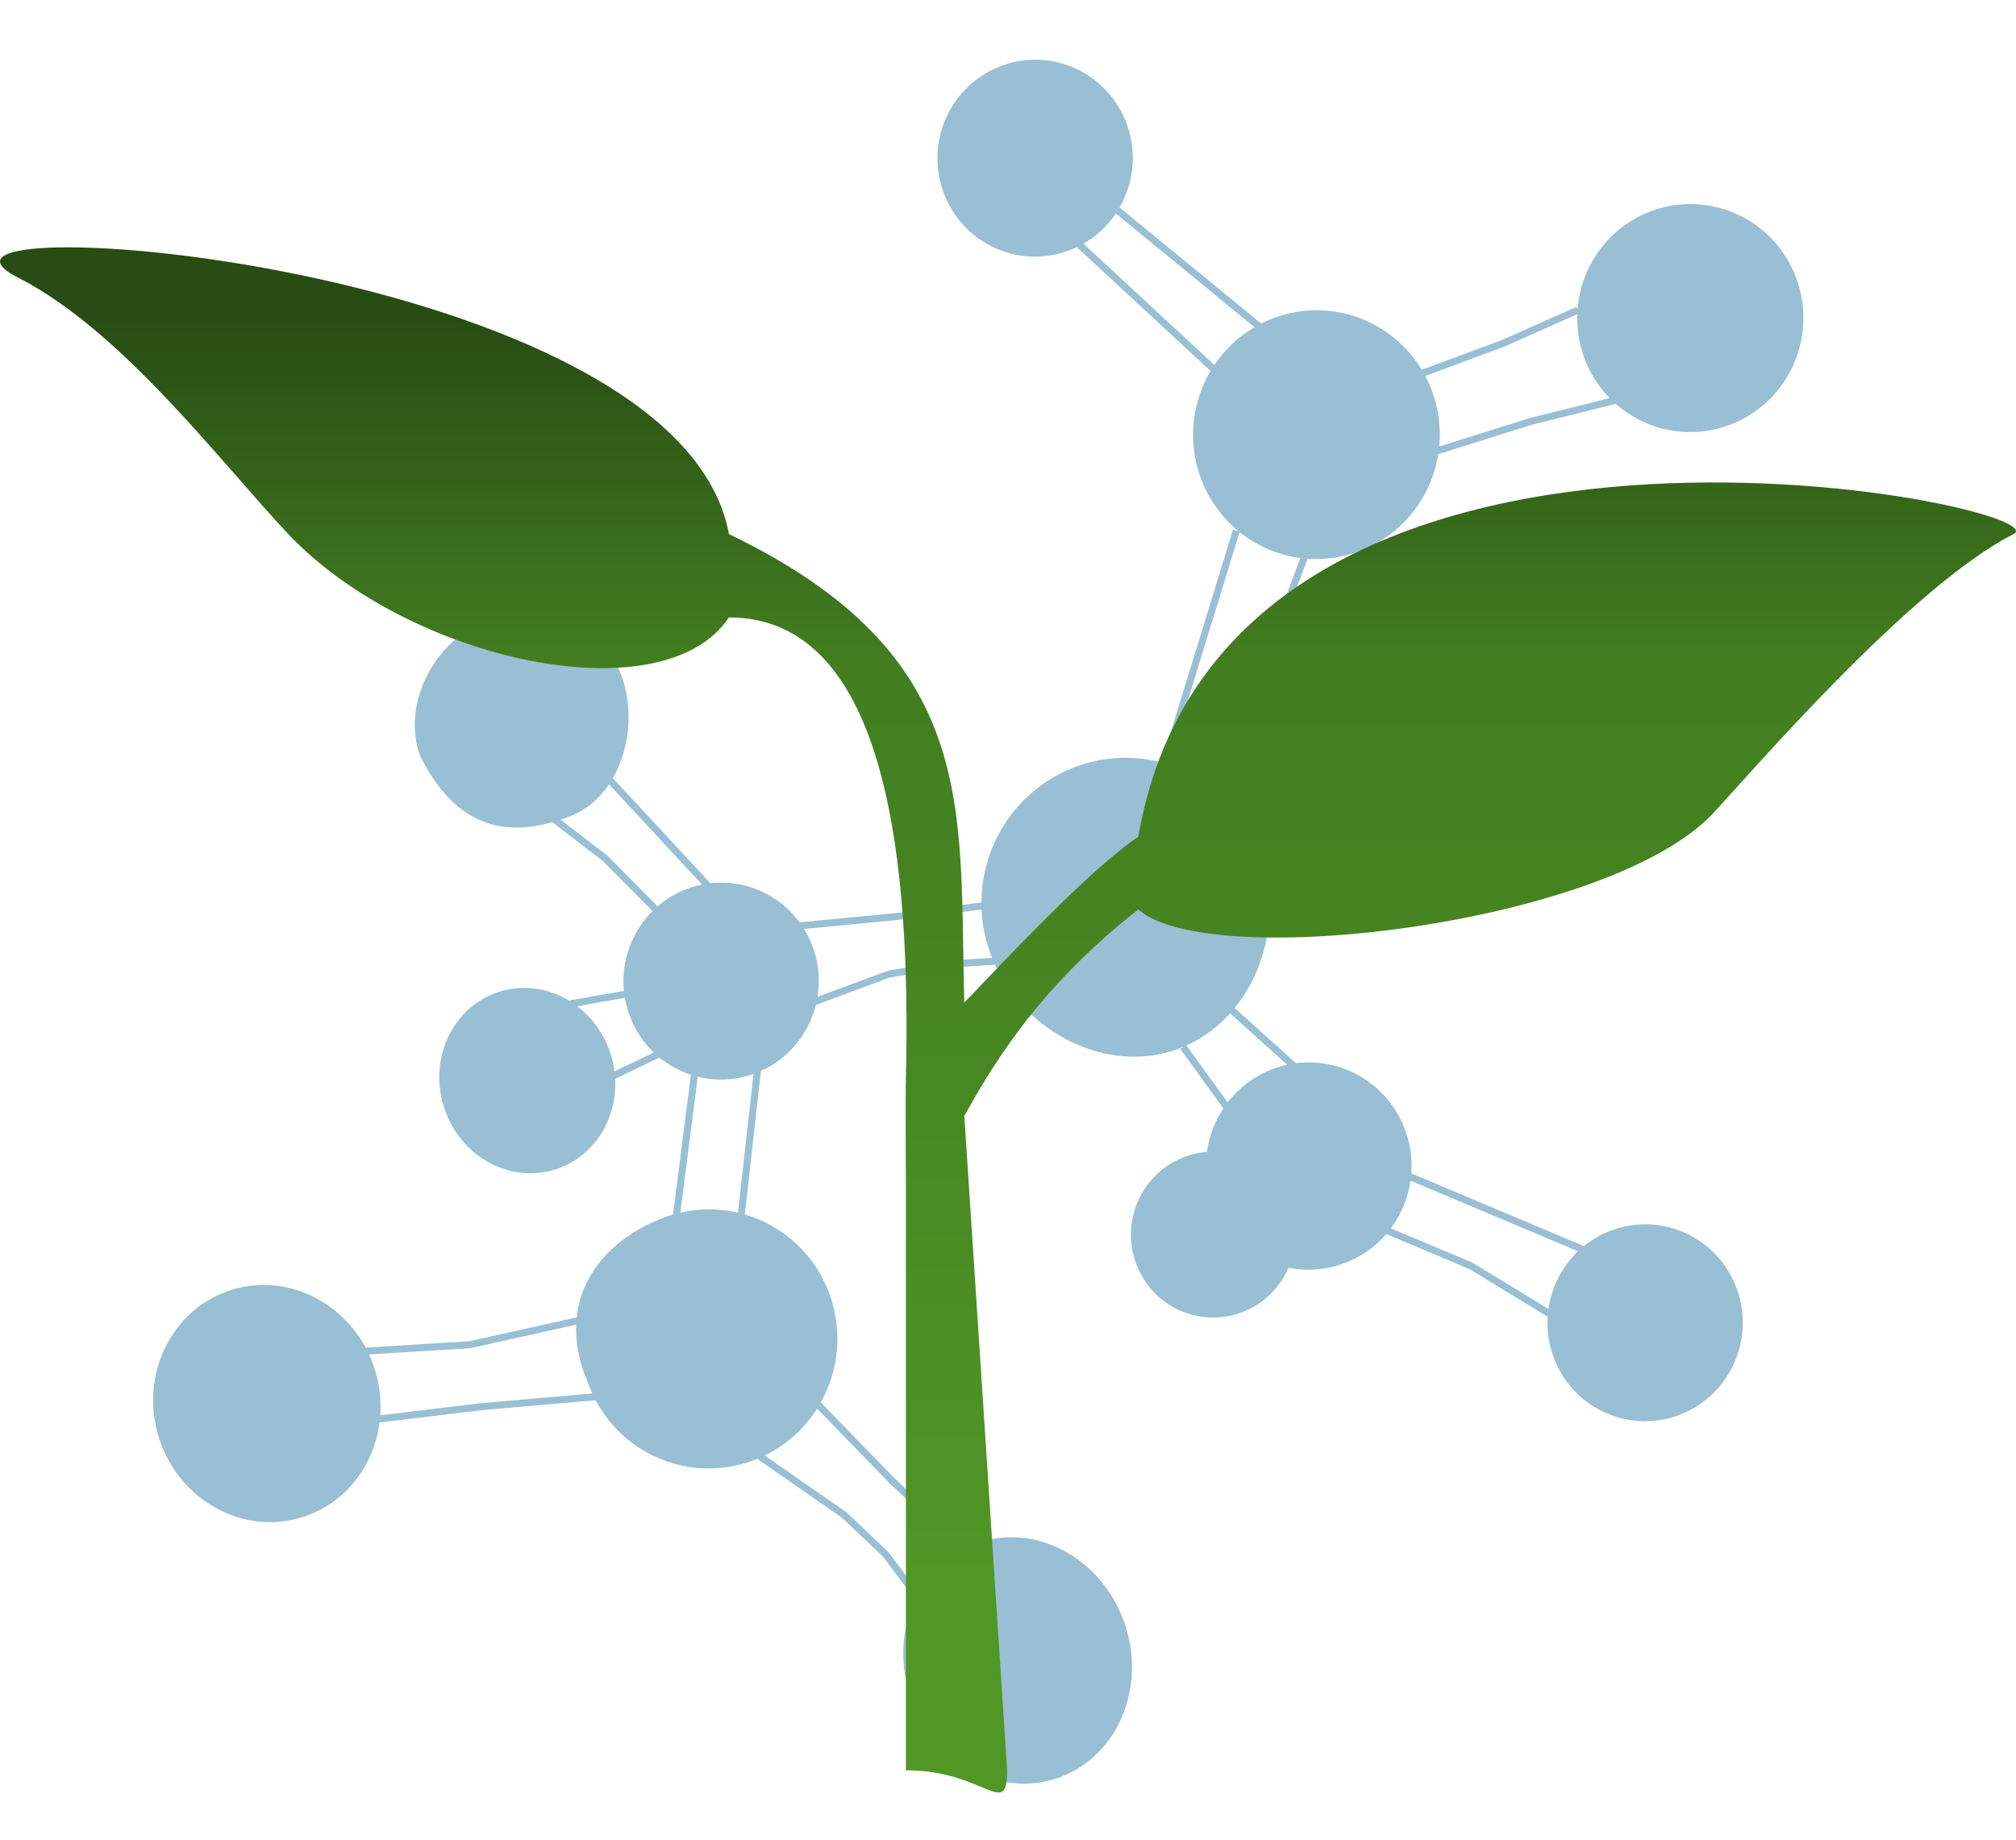
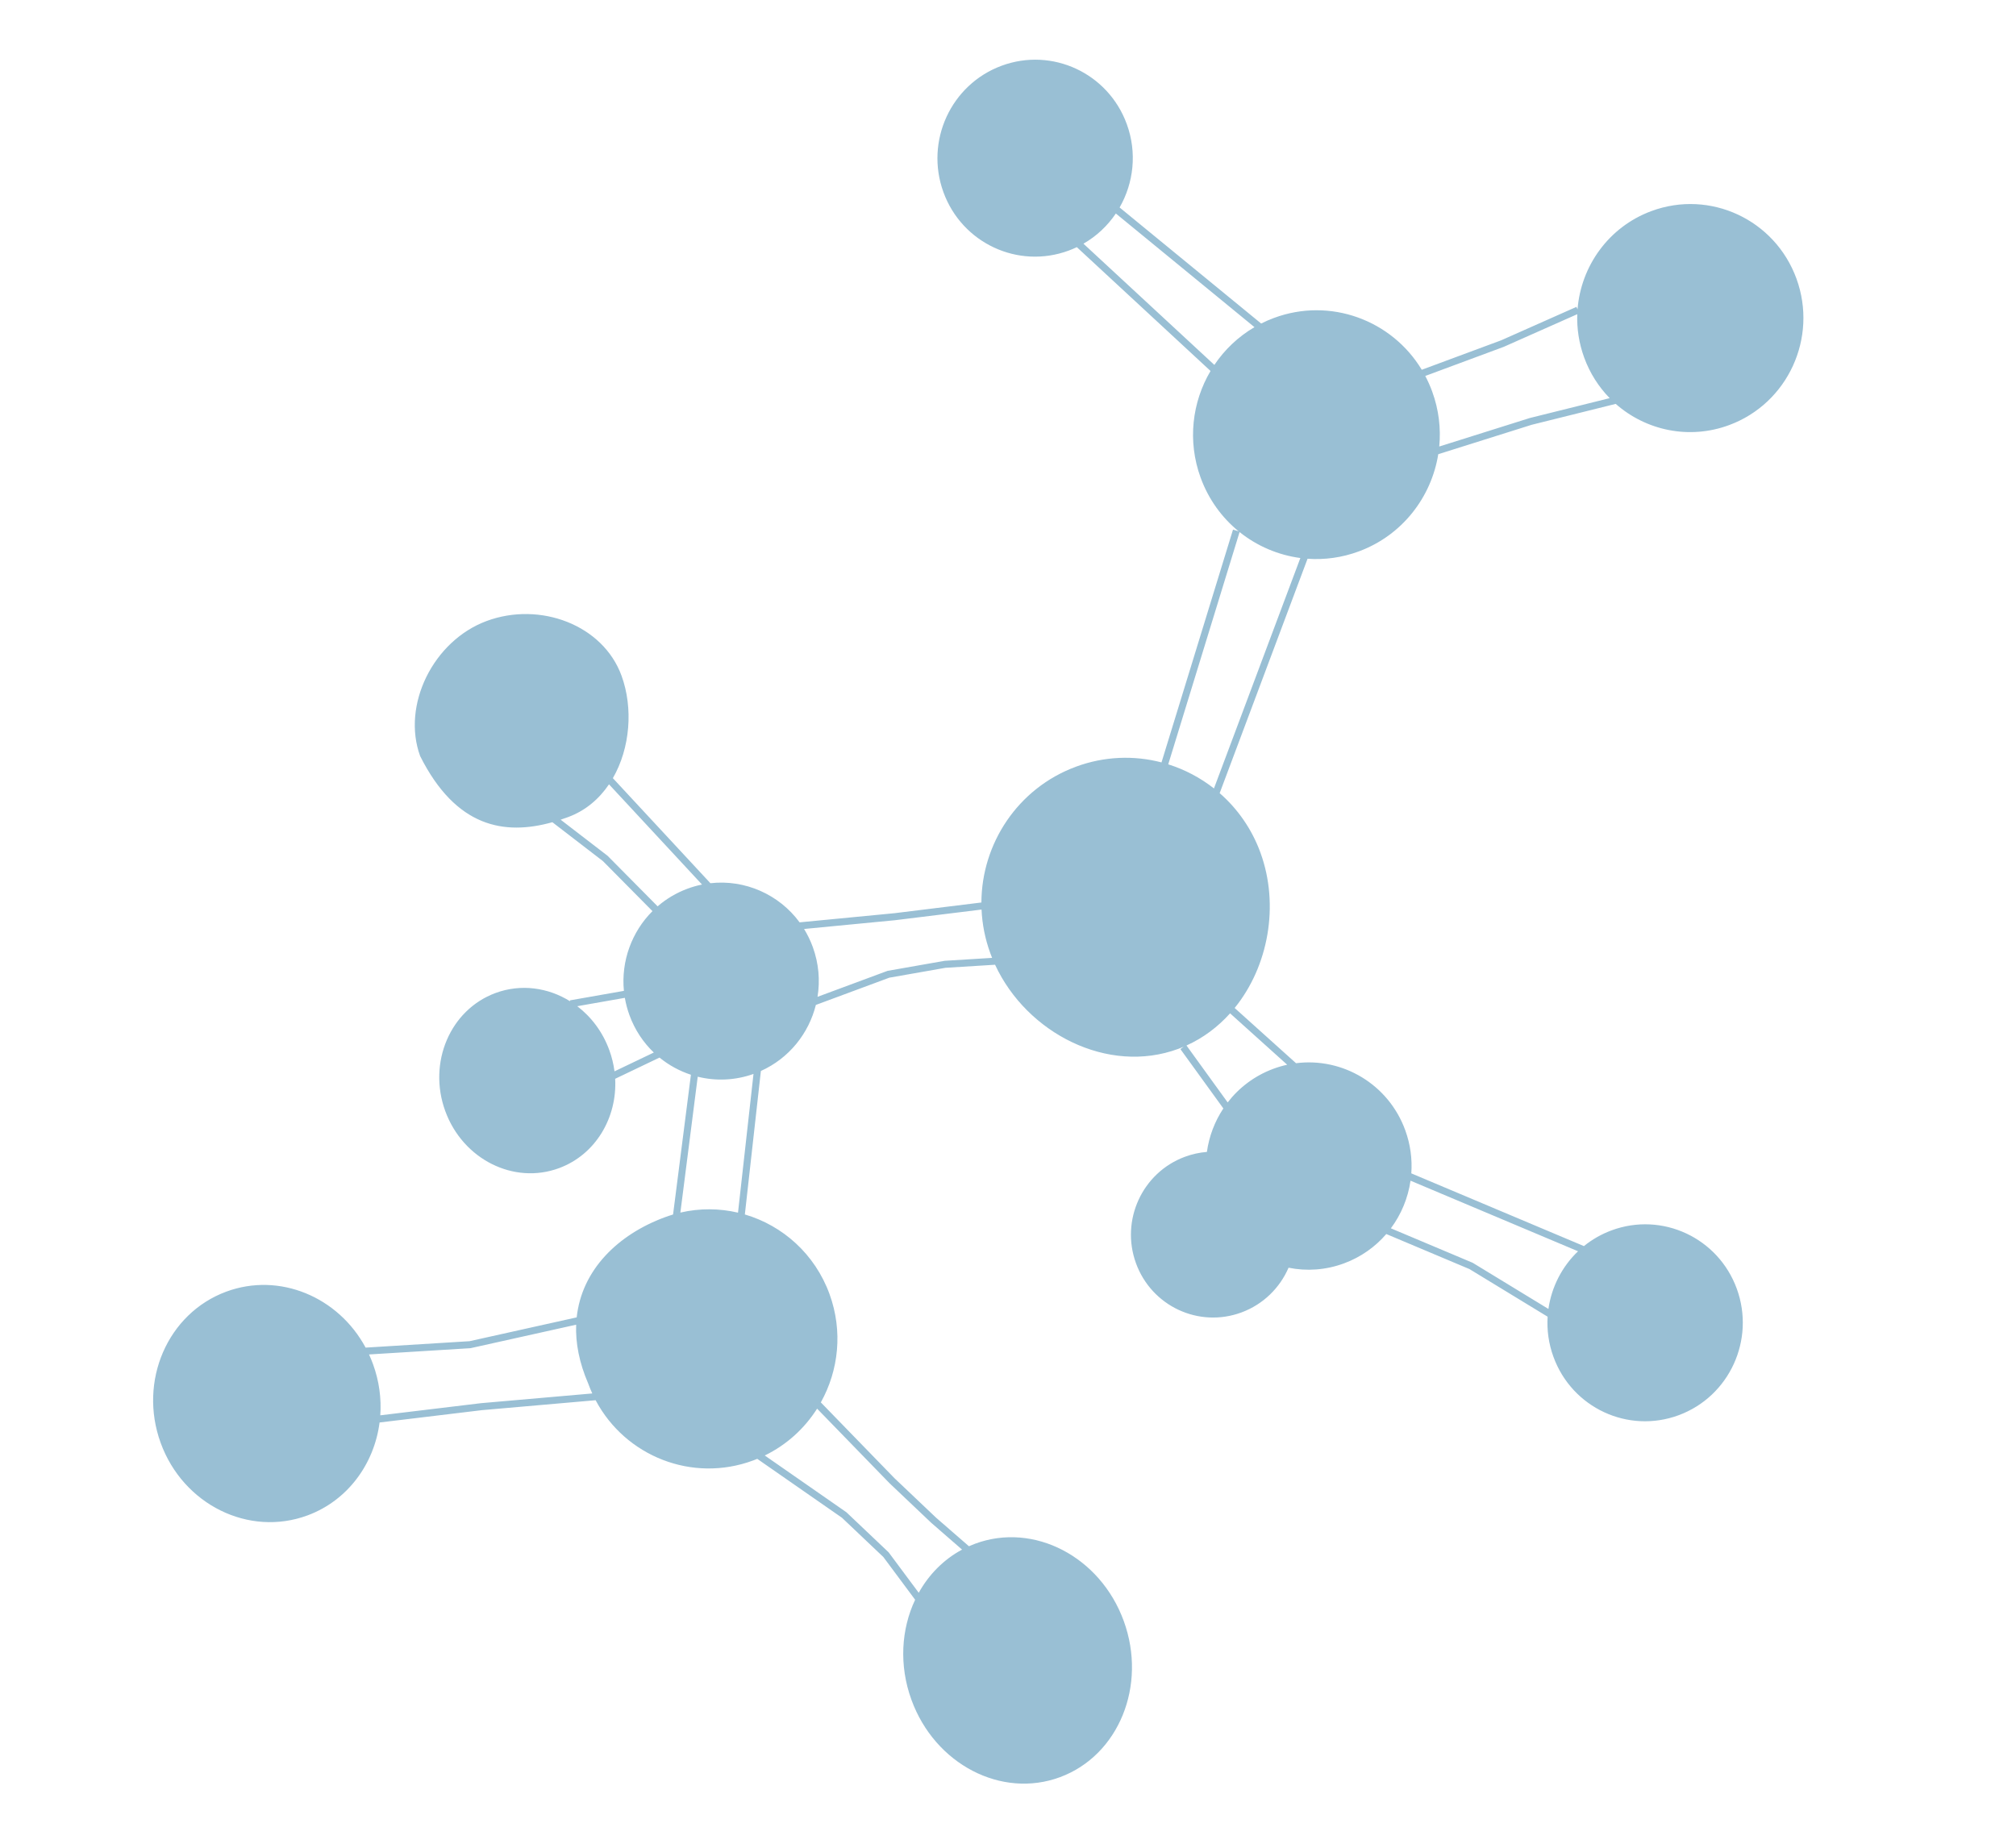
<svg xmlns="http://www.w3.org/2000/svg" width="287" height="262" viewBox="0 0 287 262" fill="none">
  <g filter="url(#filter0_bii_412_44)">
    <path fill-rule="evenodd" clip-rule="evenodd" d="M229.414 175.179C236.623 172.505 244.61 176.227 247.254 183.492C249.898 190.758 246.197 198.815 238.988 201.49C231.779 204.164 223.791 200.442 221.148 193.176C220.461 191.291 220.203 189.352 220.322 187.468L209.195 180.687L197.354 175.698C195.787 177.518 193.755 178.977 191.353 179.867C188.725 180.843 185.998 181.01 183.44 180.494C182.206 183.343 179.865 185.7 176.743 186.858C170.672 189.11 163.946 185.975 161.72 179.857C159.493 173.739 162.61 166.953 168.681 164.701C169.715 164.318 170.769 164.09 171.816 164.007C172.123 161.788 172.929 159.669 174.158 157.817L168.046 149.37L168.511 149.03C168.266 149.133 168.018 149.232 167.767 149.325C157.705 153.057 146.163 147.093 141.66 137.357L134.594 137.794L126.605 139.2L116.147 143.079C115.133 147.138 112.339 150.676 108.32 152.482L106.038 172.911C111.422 174.491 116.015 178.54 118.095 184.255C120.014 189.531 119.392 195.123 116.854 199.668L127.336 210.46L133.275 216.096L137.938 220.149C138.227 220.021 138.521 219.901 138.821 219.789C147.168 216.693 156.642 221.623 159.982 230.8C163.321 239.977 159.261 249.927 150.914 253.024C142.567 256.12 133.093 251.191 129.753 242.013C127.963 237.095 128.299 231.955 130.28 227.767L125.759 221.686L119.863 216.092L107.805 207.707C107.611 207.786 107.416 207.863 107.218 207.936C98.548 211.152 89.023 207.338 84.793 199.359L68.61 200.773L54.037 202.529C53.273 208.427 49.511 213.632 43.784 215.756C35.437 218.853 26.075 214.233 22.875 205.438C19.675 196.643 23.847 187.003 32.195 183.907C39.761 181.1 48.161 184.633 52.05 191.869L66.846 190.955L82.099 187.563C82.825 180.802 87.95 175.791 94.621 173.317C95.018 173.169 95.418 173.037 95.818 172.918L98.359 153.02C96.738 152.489 95.22 151.661 93.89 150.575L87.577 153.595C87.869 159.151 84.785 164.388 79.599 166.312C73.149 168.705 65.889 165.064 63.385 158.181C60.88 151.298 64.079 143.779 70.529 141.386C74.145 140.045 78.016 140.599 81.16 142.558L81.138 142.428L88.82 141.076C88.403 136.842 89.938 132.666 92.885 129.723L85.837 122.604L78.636 117.064C71.777 118.984 64.905 117.788 59.81 107.645C57.166 100.38 61.685 91.233 69.273 88.418C76.862 85.603 85.844 88.956 88.488 96.221C90.159 100.815 89.718 106.511 87.249 110.791L101.134 125.749C106.05 125.192 110.905 127.339 113.832 131.321L127.34 130.018L139.714 128.494C139.749 120.106 144.886 112.234 153.154 109.167C157.221 107.658 161.456 107.531 165.353 108.549L175.533 75.401L176.335 75.646C173.956 73.704 172.051 71.11 170.92 68.002C169.022 62.786 169.713 57.248 172.334 52.818L153.298 35.189C152.926 35.367 152.542 35.529 152.148 35.675C144.939 38.349 136.951 34.627 134.308 27.362C131.664 20.097 135.365 12.039 142.574 9.365C149.783 6.69 157.771 10.412 160.414 17.678C161.894 21.744 161.386 26.059 159.388 29.54L179.539 46.063C180.125 45.767 180.733 45.502 181.362 45.268C189.368 42.298 198.134 45.573 202.405 52.645L213.698 48.456L224.424 43.692L224.58 44.049C225.056 37.914 228.988 32.317 235.091 30.053C243.439 26.957 252.687 31.266 255.748 39.679C258.81 48.091 254.524 57.421 246.177 60.518C240.451 62.642 234.302 61.282 230.016 57.503L218.05 60.481L204.752 64.667C203.774 70.785 199.635 76.21 193.455 78.502C191.04 79.398 188.555 79.726 186.146 79.552L173.636 112.918L173.616 112.911C176.164 115.126 178.204 118.007 179.445 121.417C182.162 128.883 180.577 137.59 175.767 143.514L184.504 151.376C191.115 150.531 197.663 154.349 200.055 160.923C200.793 162.951 201.061 165.037 200.916 167.061L225.488 177.416C226.637 176.483 227.954 175.721 229.414 175.179ZM175.116 144.276C173.396 146.192 171.314 147.77 168.91 148.855L174.772 156.958C176.398 154.851 178.609 153.162 181.276 152.172C181.928 151.93 182.586 151.738 183.247 151.594L175.116 144.276ZM172.82 112.254L185.12 79.448C181.955 79.029 178.958 77.746 176.468 75.753L166.312 108.824C168.662 109.563 170.871 110.724 172.82 112.254ZM139.734 129.5L127.451 131.013L127.438 131.015L127.438 131.015L114.469 132.265C114.961 133.064 115.379 133.925 115.713 134.842C116.567 137.189 116.759 139.62 116.384 141.925L126.306 138.244L126.348 138.228L126.393 138.221L134.454 136.802L134.481 136.797L134.509 136.795L141.237 136.38C141.145 136.151 141.056 135.921 140.972 135.689C140.229 133.648 139.826 131.563 139.734 129.5ZM224.652 178.152C222.365 180.334 220.881 183.242 220.435 186.363L209.684 179.811L209.653 179.792L209.619 179.777L198.006 174.884C199.483 172.901 200.45 170.565 200.804 168.103L224.652 178.152ZM86.743 149.516C85.799 146.92 84.177 144.785 82.178 143.261L88.954 142.069C89.095 142.892 89.311 143.714 89.606 144.526C90.368 146.62 91.574 148.419 93.077 149.856L87.481 152.534C87.35 151.526 87.107 150.515 86.743 149.516ZM96.859 172.644L99.329 153.299C101.872 153.931 104.619 153.846 107.269 152.904L105.063 172.654C102.424 172.036 99.625 172.003 96.859 172.644ZM86.699 111.671L99.941 125.938C99.248 126.079 98.557 126.275 97.873 126.529C96.272 127.123 94.843 127.982 93.619 129.04L86.523 121.872L86.5 121.849L86.473 121.828L79.814 116.705C80.177 116.585 80.54 116.458 80.902 116.324C83.355 115.414 85.291 113.751 86.699 111.671ZM82.022 188.605L67.019 191.942L66.981 191.95L66.941 191.953L52.535 192.843C52.742 193.291 52.932 193.752 53.104 194.225C53.983 196.64 54.306 199.119 54.139 201.508L68.504 199.777L68.512 199.776L68.52 199.776L84.317 198.396C84.109 197.942 83.918 197.476 83.744 196.998C82.446 193.991 81.921 191.18 82.022 188.605ZM108.874 207.228L120.464 215.289L120.495 215.31L120.522 215.336L126.477 220.986L126.508 221.015L126.534 221.05L130.791 226.774C132.229 224.192 134.328 222.041 136.961 220.628L132.612 216.847L132.604 216.84L132.596 216.833L126.641 211.183L126.634 211.176L126.627 211.169L116.323 200.56C114.546 203.363 112.009 205.703 108.874 207.228ZM217.77 59.52L204.893 63.574C205.141 61.009 204.836 58.349 203.897 55.769C203.613 54.988 203.28 54.24 202.903 53.527L214.055 49.39L214.069 49.385L214.084 49.378L224.541 44.734C224.469 46.773 224.78 48.859 225.52 50.892C226.336 53.136 227.593 55.089 229.156 56.686L217.799 59.512L217.784 59.516L217.77 59.52ZM178.588 46.58C176.26 47.943 174.328 49.796 172.878 51.956L154.241 34.696C156.124 33.616 157.684 32.132 158.853 30.398L178.588 46.58Z" fill="#005F93" fill-opacity="0.4" />
  </g>
  <g filter="url(#filter1_ii_412_44)">
-     <path d="M162.053 119.129C155.111 123.768 142.628 137.178 137.283 142.745C136.468 115.358 139.864 93.391 103.774 76.049C96.633 36.984 -18.449 28.828 2.558 39.517C17.405 47.065 31.501 65.941 41.055 76.051C58.077 94.064 94.355 102.009 103.774 87.906C126.683 87.906 129.649 123.877 128.969 153.361C128.892 156.62 128.969 166.736 128.969 169.491V252.047C140.226 252.048 143.376 259.17 143.376 252.047L137.283 158.875C140.761 152.72 147.245 141.03 162.053 129.488C172.229 138.475 228.925 131.621 243.817 115.859C248.759 110.629 271.786 83.606 286.633 76.051C294.467 72.064 174.349 47.225 162.053 119.129Z" fill="url(#paint0_linear_412_44)" />
-   </g>
+     </g>
  <defs>
    <filter id="filter0_bii_412_44" x="0.267" y="-13.034" width="278.001" height="288.514" filterUnits="userSpaceOnUse" color-interpolation-filters="sRGB">
      <feFlood flood-opacity="0" result="BackgroundImageFix" />
      <feGaussianBlur in="BackgroundImageFix" stdDeviation="10.766" />
      <feComposite in2="SourceAlpha" operator="in" result="effect1_backgroundBlur_412_44" />
      <feBlend mode="normal" in="SourceGraphic" in2="effect1_backgroundBlur_412_44" result="shape" />
      <feColorMatrix in="SourceAlpha" type="matrix" values="0 0 0 0 0 0 0 0 0 0 0 0 0 0 0 0 0 0 127 0" result="hardAlpha" />
      <feOffset dx="-10.659" dy="10.659" />
      <feGaussianBlur stdDeviation="5.33" />
      <feComposite in2="hardAlpha" operator="arithmetic" k2="-1" k3="1" />
      <feColorMatrix type="matrix" values="0 0 0 0 1 0 0 0 0 1 0 0 0 0 1 0 0 0 0.2 0" />
      <feBlend mode="normal" in2="shape" result="effect2_innerShadow_412_44" />
      <feColorMatrix in="SourceAlpha" type="matrix" values="0 0 0 0 0 0 0 0 0 0 0 0 0 0 0 0 0 0 127 0" result="hardAlpha" />
      <feOffset dx="10.659" dy="-10.659" />
      <feGaussianBlur stdDeviation="5.33" />
      <feComposite in2="hardAlpha" operator="arithmetic" k2="-1" k3="1" />
      <feColorMatrix type="matrix" values="0 0 0 0 0.142 0 0 0 0 0.365 0 0 0 0 0.489 0 0 0 0.2 0" />
      <feBlend mode="normal" in2="effect2_innerShadow_412_44" result="effect3_innerShadow_412_44" />
    </filter>
    <filter id="filter1_ii_412_44" x="0" y="11.622" width="287" height="267.181" filterUnits="userSpaceOnUse" color-interpolation-filters="sRGB">
      <feFlood flood-opacity="0" result="BackgroundImageFix" />
      <feBlend mode="normal" in="SourceGraphic" in2="BackgroundImageFix" result="shape" />
      <feColorMatrix in="SourceAlpha" type="matrix" values="0 0 0 0 0 0 0 0 0 0 0 0 0 0 0 0 0 0 127 0" result="hardAlpha" />
      <feOffset dy="-23.59" />
      <feGaussianBlur stdDeviation="11.795" />
      <feComposite in2="hardAlpha" operator="arithmetic" k2="-1" k3="1" />
      <feColorMatrix type="matrix" values="0 0 0 0 0.335 0 0 0 0 0.636 0 0 0 0 0.161 0 0 0 0.5 0" />
      <feBlend mode="normal" in2="shape" result="effect1_innerShadow_412_44" />
      <feColorMatrix in="SourceAlpha" type="matrix" values="0 0 0 0 0 0 0 0 0 0 0 0 0 0 0 0 0 0 127 0" result="hardAlpha" />
      <feOffset dy="23.59" />
      <feGaussianBlur stdDeviation="11.795" />
      <feComposite in2="hardAlpha" operator="arithmetic" k2="-1" k3="1" />
      <feColorMatrix type="matrix" values="0 0 0 0 0.134 0 0 0 0 0.254 0 0 0 0 0.064 0 0 0 0.5 0" />
      <feBlend mode="normal" in2="effect1_innerShadow_412_44" result="effect2_innerShadow_412_44" />
    </filter>
    <linearGradient id="paint0_linear_412_44" x1="143.5" y1="35.213" x2="143.5" y2="255.213" gradientUnits="userSpaceOnUse">
      <stop offset="0.044" stop-color="#284C13" />
      <stop offset="0.269" stop-color="#427E20" />
      <stop offset="0.544" stop-color="#488822" />
      <stop offset="0.864" stop-color="#509726" />
    </linearGradient>
  </defs>
</svg>